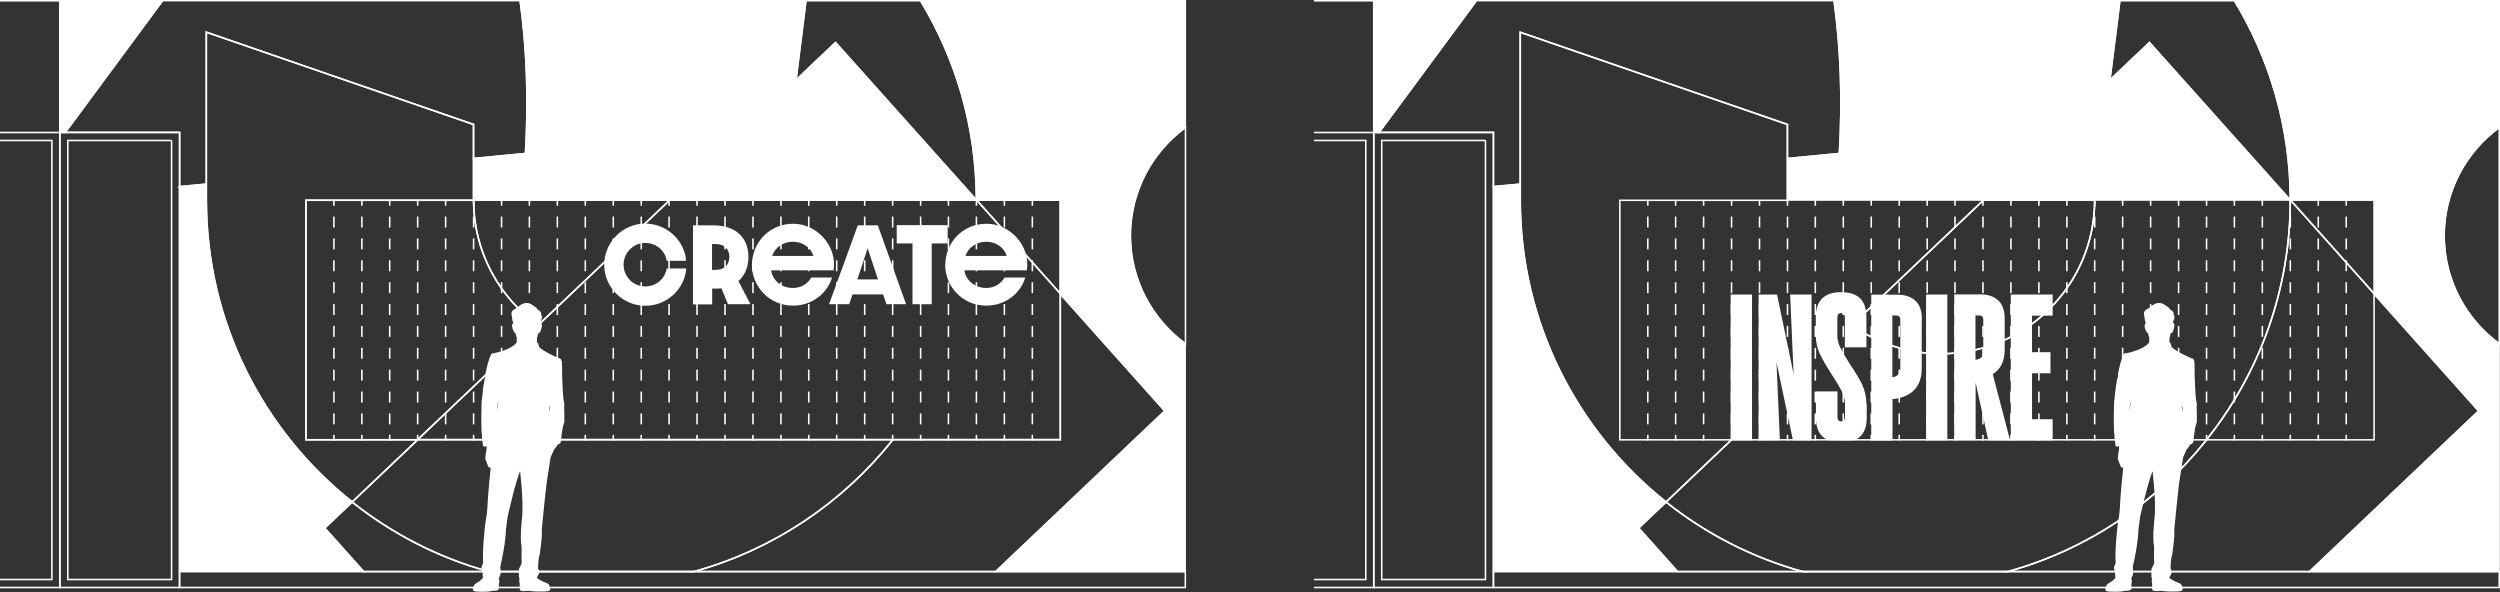
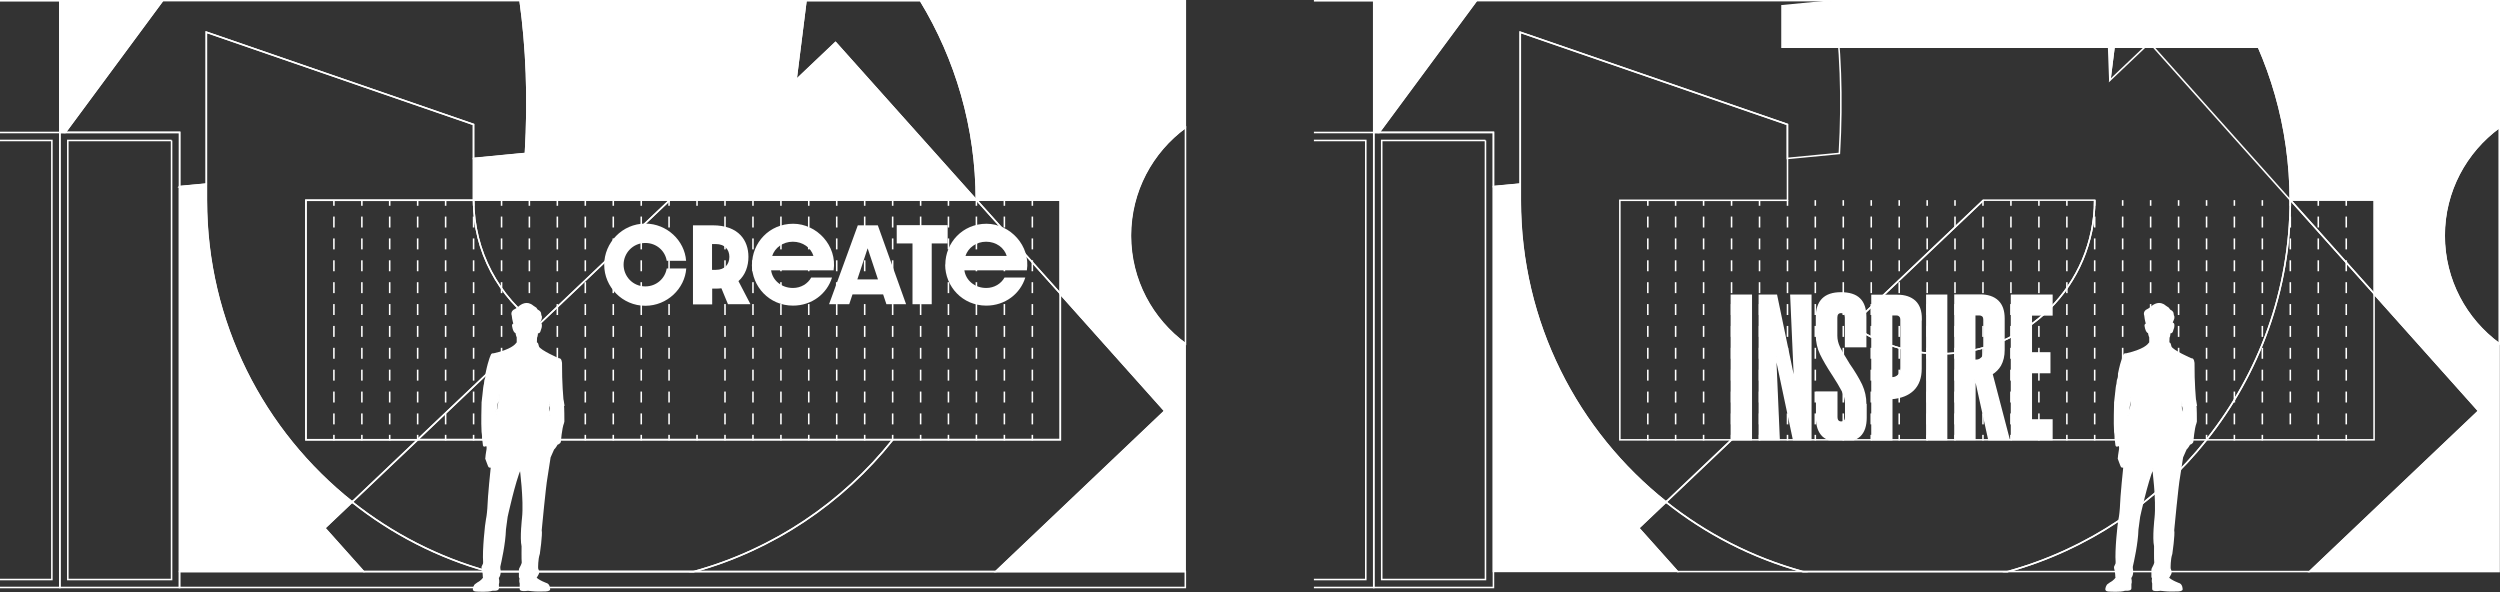
<svg xmlns="http://www.w3.org/2000/svg" id="a" data-name="Layer 1" viewBox="0 0 160 37.9">
  <rect x="0" y="0" width="160" height="37.9" fill="#333333" stroke="none" />
  <g>
    <g>
      <g>
        <g>
          <polygon points="87.92 .05 87.92 8.48 88.26 8.48 94.49 .05 87.92 .05" fill="#fff" stroke="#fff" stroke-miterlimit="10" stroke-width=".1" />
          <path d="M106.63,32.13c-5.69-4.51-9.34-11.48-9.34-19.31v-1.04l-1.71.16v24.63h11.77l-2.48-2.78,1.76-1.67Z" fill="#fff" stroke="#fff" stroke-miterlimit="10" stroke-width=".1" />
          <path d="M95.58,11.95l1.71-.16V2.06l17.1,5.9v2.18l3.33-.32c.21-3.59.07-6.83-.34-9.78h-22.9l-6.23,8.43h7.33v3.47Z" fill="none" stroke="#fff" stroke-miterlimit="10" stroke-width=".1" />
          <g>
            <polygon points="115.37 36.58 128.51 36.58 115.36 36.58 115.37 36.58" fill="none" stroke="#fff" stroke-miterlimit="10" stroke-width=".1" />
            <path d="M104.87,33.8l2.49,2.78h8.01c-3.23-.89-6.18-2.42-8.74-4.45l-1.76,1.67Z" fill="none" stroke="#fff" stroke-miterlimit="10" stroke-width=".1" />
            <path d="M151.94,18.81v9.34h-10.72c-3.2,4.02-7.63,7.02-12.71,8.43h19.31l10.82-10.28-6.69-7.49Z" fill="none" stroke="#fff" stroke-miterlimit="10" stroke-width=".1" />
          </g>
          <path d="M106.63,32.13l4.19-3.98h-7.15v-15.33h10.73v-4.85l-17.1-5.9v10.76c0,7.82,3.65,14.79,9.34,19.31Z" fill="none" stroke="#fff" stroke-miterlimit="10" stroke-width=".1" />
          <path d="M137.57,2.73l9.01,10.08c0-4.67-1.31-9.04-3.57-12.76h-7.34l-.64,5.09,2.54-2.41Z" fill="none" stroke="#fff" stroke-miterlimit="10" stroke-width=".1" />
          <g>
            <path d="M156.43,15.08c0,2.84,1.39,5.36,3.52,6.92v-13.84c-2.13,1.56-3.52,4.08-3.52,6.92Z" fill="none" stroke="#fff" stroke-miterlimit="10" stroke-width=".1" />
            <path d="M131.32,28.15h-20.51,0s-4.19,3.98-4.19,3.98c2.55,2.03,5.51,3.56,8.74,4.45h13.14c5.09-1.4,9.52-4.41,12.72-8.43h-9.91Z" fill="none" stroke="#fff" stroke-miterlimit="10" stroke-width=".1" />
          </g>
        </g>
        <g>
          <path d="M159.95,8.16V.05h-16.94c2.26,3.72,3.57,8.08,3.57,12.76h5.36v6l6.69,7.49-10.82,10.28h12.13v-14.58c-2.13-1.56-3.52-4.08-3.52-6.92s1.39-5.36,3.52-6.92Z" fill="#fff" stroke="#fff" stroke-miterlimit="10" stroke-width=".1" />
-           <path d="M135.03,5.14l.64-5.09h-18.29c.41,2.96.55,6.19.34,9.78l-3.33.32v2.65h32.18l-9.01-10.08-2.54,2.41Z" fill="#fff" stroke="#fff" stroke-miterlimit="10" stroke-width=".1" />
+           <path d="M135.03,5.14l.64-5.09h-18.29l-3.33.32v2.65h32.18l-9.01-10.08-2.54,2.41Z" fill="#fff" stroke="#fff" stroke-miterlimit="10" stroke-width=".1" />
        </g>
        <g>
          <path d="M95.07,8.99v28.1h-6.64V8.99h6.64M95.58,8.48h-7.66v29.12h7.66V8.48h0Z" fill="none" stroke="#fff" stroke-miterlimit="10" stroke-width=".1" />
          <g>
            <polyline points="84.09 37.6 87.92 37.6 87.92 8.48 84.09 8.48" fill="none" stroke="#fff" stroke-miterlimit="10" stroke-width=".1" />
            <polyline points="84.09 8.99 87.41 8.99 87.41 37.09 84.09 37.09" fill="none" stroke="#fff" stroke-miterlimit="10" stroke-width=".1" />
          </g>
        </g>
        <polyline points="87.92 8.48 87.92 .05 84.09 .05" fill="none" stroke="#fff" stroke-miterlimit="10" stroke-width=".1" />
-         <rect x="95.58" y="36.58" width="64.37" height="1.02" fill="none" stroke="#fff" stroke-miterlimit="10" stroke-width=".1" />
      </g>
      <g>
        <g>
          <line x1="146.59" y1="12.81" x2="151.94" y2="18.79" fill="none" stroke="#fff" stroke-miterlimit="10" stroke-width=".1" />
          <path d="M151.94,18.79l-5.35-5.99h-.01c0,5.79-2.01,11.12-5.35,15.33" fill="none" stroke="#fff" stroke-miterlimit="10" stroke-width=".1" />
          <path d="M124.23,22.64c5.42,0,9.83-4.41,9.83-9.83h0s-7.12,0-7.12,0l-8.42,8c1.61,1.15,3.58,1.83,5.71,1.83Z" fill="none" stroke="#fff" stroke-miterlimit="10" stroke-width=".1" />
          <path d="M134.06,12.81h0c0,5.42-4.41,9.83-9.83,9.83-2.13,0-4.1-.68-5.71-1.83l8.42-8" fill="none" stroke="#fff" stroke-miterlimit="10" stroke-width=".1" />
          <path d="M141.23,28.13c3.35-4.21,5.35-9.53,5.35-15.33" fill="none" stroke="#fff" stroke-miterlimit="10" stroke-width=".1" />
        </g>
        <g>
          <polygon points="131.32 26.88 131.32 28.13 128.74 28.13 128.74 18.9 129.99 18.9 130 18.9 131.32 18.9 131.32 20.15 130 20.15 130 22.59 131.18 22.59 131.18 23.84 130 23.84 130 26.88 131.32 26.88" fill="#fff" stroke="#fff" stroke-miterlimit="10" stroke-width=".1" />
          <path d="M127.48,23.93l1.1,4.2h-1.29l-.85-3.87s-.04,0-.05,0v3.86h-1.27v-9.23h1.61c.49,0,.87.13,1.13.38.26.25.39.62.39,1.11v2.02c0,.38-.08.71-.23.98-.13.22-.31.4-.53.54ZM126.98,22.45v-1.97c0-.11-.02-.2-.07-.25s-.13-.09-.23-.09h-.3v2.93c.14,0,.26-.02.34-.07s.16-.12.2-.21c.04-.09.06-.21.06-.34Z" fill="#fff" stroke="#fff" stroke-miterlimit="10" stroke-width=".1" />
          <rect x="123.32" y="18.9" width="1.26" height="9.23" fill="#fff" stroke="#fff" stroke-miterlimit="10" stroke-width=".1" />
          <path d="M122.94,20.39v3.2c0,.58-.16,1.03-.49,1.36-.33.32-.79.5-1.38.55v2.64h-1.26v-9.23h1.61c.5,0,.87.13,1.14.38.26.25.39.62.39,1.11ZM121.67,23.57v-3.09c0-.11-.02-.2-.08-.25-.05-.06-.12-.09-.22-.09h-.31v4.05c.19,0,.33-.06.44-.17.11-.11.17-.27.17-.46Z" fill="#fff" stroke="#fff" stroke-miterlimit="10" stroke-width=".1" />
          <path d="M119.42,25.88v.85c0,.52-.13.91-.39,1.16-.11.1-.24.18-.39.24h-1.59c-.15-.06-.28-.14-.39-.24-.26-.26-.39-.64-.39-1.16v-1.63h1.28v1.6c0,.09.02.17.07.23s.12.09.21.09c.1,0,.18-.03.23-.09s.07-.14.07-.23v-.87c0-.26-.07-.53-.21-.81-.14-.27-.34-.61-.6-1.01-.01-.02-.02-.04-.04-.06-.32-.49-.57-.92-.75-1.29-.18-.37-.27-.78-.27-1.21v-1.15c0-.51.13-.9.39-1.16.26-.26.65-.39,1.17-.39s.93.12,1.19.38c.26.25.39.64.39,1.16v1.89h-1.28v-1.85c0-.1-.02-.18-.07-.25-.05-.06-.13-.09-.23-.09-.09,0-.16.03-.21.09-.05.06-.07.15-.07.25v1.16c0,.25.06.5.18.75.12.25.31.58.57.99l.04.07c.35.5.61.94.8,1.33.18.39.27.79.27,1.23Z" fill="#fff" stroke="#fff" stroke-miterlimit="10" stroke-width=".1" />
          <polygon points="115.89 18.9 115.89 28.13 114.79 28.13 113.62 22.59 113.86 28.13 112.6 28.13 112.6 18.9 113.69 18.9 114.87 24.57 114.62 18.9 115.89 18.9" fill="#fff" stroke="#fff" stroke-miterlimit="10" stroke-width=".1" />
          <rect x="110.81" y="18.9" width="1.27" height="9.23" fill="#fff" stroke="#fff" stroke-miterlimit="10" stroke-width=".1" />
        </g>
      </g>
      <g>
        <g>
          <line x1="105.46" y1="12.81" x2="105.46" y2="13.17" fill="none" stroke="#fff" stroke-miterlimit="10" stroke-width=".1" />
          <line x1="105.46" y1="13.86" x2="105.46" y2="27.48" fill="none" stroke="#fff" stroke-dasharray=".7 .7" stroke-miterlimit="10" stroke-width=".1" />
          <line x1="105.46" y1="27.83" x2="105.46" y2="28.19" fill="none" stroke="#fff" stroke-miterlimit="10" stroke-width=".1" />
        </g>
        <g>
          <line x1="107.24" y1="12.81" x2="107.24" y2="13.17" fill="none" stroke="#fff" stroke-miterlimit="10" stroke-width=".1" />
          <line x1="107.24" y1="13.86" x2="107.24" y2="27.48" fill="none" stroke="#fff" stroke-dasharray=".7 .7" stroke-miterlimit="10" stroke-width=".1" />
          <line x1="107.24" y1="27.83" x2="107.24" y2="28.19" fill="none" stroke="#fff" stroke-miterlimit="10" stroke-width=".1" />
        </g>
        <g>
          <line x1="109.03" y1="12.81" x2="109.03" y2="13.17" fill="none" stroke="#fff" stroke-miterlimit="10" stroke-width=".1" />
          <line x1="109.03" y1="13.86" x2="109.03" y2="27.48" fill="none" stroke="#fff" stroke-dasharray=".7 .7" stroke-miterlimit="10" stroke-width=".1" />
          <line x1="109.03" y1="27.83" x2="109.03" y2="28.19" fill="none" stroke="#fff" stroke-miterlimit="10" stroke-width=".1" />
        </g>
        <g>
          <line x1="110.82" y1="12.81" x2="110.82" y2="13.17" fill="none" stroke="#fff" stroke-miterlimit="10" stroke-width=".1" />
          <line x1="110.82" y1="13.86" x2="110.82" y2="27.48" fill="none" stroke="#fff" stroke-dasharray=".7 .7" stroke-miterlimit="10" stroke-width=".1" />
          <line x1="110.82" y1="27.83" x2="110.82" y2="28.19" fill="none" stroke="#fff" stroke-miterlimit="10" stroke-width=".1" />
        </g>
        <g>
          <line x1="112.61" y1="12.81" x2="112.61" y2="13.17" fill="none" stroke="#fff" stroke-miterlimit="10" stroke-width=".1" />
          <line x1="112.61" y1="13.86" x2="112.61" y2="27.48" fill="none" stroke="#fff" stroke-dasharray=".7 .7" stroke-miterlimit="10" stroke-width=".1" />
          <line x1="112.61" y1="27.83" x2="112.61" y2="28.19" fill="none" stroke="#fff" stroke-miterlimit="10" stroke-width=".1" />
        </g>
        <g>
          <line x1="114.4" y1="12.81" x2="114.4" y2="13.17" fill="none" stroke="#fff" stroke-miterlimit="10" stroke-width=".1" />
          <line x1="114.4" y1="13.86" x2="114.4" y2="27.48" fill="none" stroke="#fff" stroke-dasharray=".7 .7" stroke-miterlimit="10" stroke-width=".1" />
          <line x1="114.4" y1="27.83" x2="114.4" y2="28.19" fill="none" stroke="#fff" stroke-miterlimit="10" stroke-width=".1" />
        </g>
        <g>
          <line x1="116.18" y1="12.81" x2="116.18" y2="13.17" fill="none" stroke="#fff" stroke-miterlimit="10" stroke-width=".1" />
          <line x1="116.18" y1="13.86" x2="116.18" y2="27.48" fill="none" stroke="#fff" stroke-dasharray=".7 .7" stroke-miterlimit="10" stroke-width=".1" />
          <line x1="116.18" y1="27.83" x2="116.18" y2="28.19" fill="none" stroke="#fff" stroke-miterlimit="10" stroke-width=".1" />
        </g>
        <g>
          <line x1="117.97" y1="12.81" x2="117.97" y2="13.17" fill="none" stroke="#fff" stroke-miterlimit="10" stroke-width=".1" />
          <line x1="117.97" y1="13.86" x2="117.97" y2="27.48" fill="none" stroke="#fff" stroke-dasharray=".7 .7" stroke-miterlimit="10" stroke-width=".1" />
          <line x1="117.97" y1="27.83" x2="117.97" y2="28.19" fill="none" stroke="#fff" stroke-miterlimit="10" stroke-width=".1" />
        </g>
        <g>
          <line x1="119.76" y1="12.81" x2="119.76" y2="13.17" fill="none" stroke="#fff" stroke-miterlimit="10" stroke-width=".1" />
          <line x1="119.76" y1="13.86" x2="119.76" y2="27.48" fill="none" stroke="#fff" stroke-dasharray=".7 .7" stroke-miterlimit="10" stroke-width=".1" />
          <line x1="119.76" y1="27.83" x2="119.76" y2="28.19" fill="none" stroke="#fff" stroke-miterlimit="10" stroke-width=".1" />
        </g>
        <g>
          <line x1="121.55" y1="12.81" x2="121.55" y2="13.17" fill="none" stroke="#fff" stroke-miterlimit="10" stroke-width=".1" />
          <line x1="121.55" y1="13.86" x2="121.55" y2="27.48" fill="none" stroke="#fff" stroke-dasharray=".7 .7" stroke-miterlimit="10" stroke-width=".1" />
          <line x1="121.55" y1="27.83" x2="121.55" y2="28.19" fill="none" stroke="#fff" stroke-miterlimit="10" stroke-width=".1" />
        </g>
        <g>
          <line x1="123.34" y1="12.81" x2="123.34" y2="13.17" fill="none" stroke="#fff" stroke-miterlimit="10" stroke-width=".1" />
          <line x1="123.34" y1="13.86" x2="123.34" y2="27.48" fill="none" stroke="#fff" stroke-dasharray=".7 .7" stroke-miterlimit="10" stroke-width=".1" />
          <line x1="123.34" y1="27.83" x2="123.34" y2="28.19" fill="none" stroke="#fff" stroke-miterlimit="10" stroke-width=".1" />
        </g>
        <g>
          <line x1="125.12" y1="12.81" x2="125.12" y2="13.17" fill="none" stroke="#fff" stroke-miterlimit="10" stroke-width=".1" />
          <line x1="125.12" y1="13.86" x2="125.12" y2="27.48" fill="none" stroke="#fff" stroke-dasharray=".7 .7" stroke-miterlimit="10" stroke-width=".1" />
          <line x1="125.12" y1="27.83" x2="125.12" y2="28.19" fill="none" stroke="#fff" stroke-miterlimit="10" stroke-width=".1" />
        </g>
        <g>
          <line x1="126.91" y1="12.81" x2="126.91" y2="13.17" fill="none" stroke="#fff" stroke-miterlimit="10" stroke-width=".1" />
          <line x1="126.91" y1="13.86" x2="126.91" y2="27.48" fill="none" stroke="#fff" stroke-dasharray=".7 .7" stroke-miterlimit="10" stroke-width=".1" />
          <line x1="126.91" y1="27.83" x2="126.91" y2="28.19" fill="none" stroke="#fff" stroke-miterlimit="10" stroke-width=".1" />
        </g>
        <g>
          <line x1="128.7" y1="12.81" x2="128.7" y2="13.17" fill="none" stroke="#fff" stroke-miterlimit="10" stroke-width=".1" />
          <line x1="128.7" y1="13.86" x2="128.7" y2="27.48" fill="none" stroke="#fff" stroke-dasharray=".7 .7" stroke-miterlimit="10" stroke-width=".1" />
          <line x1="128.7" y1="27.83" x2="128.7" y2="28.19" fill="none" stroke="#fff" stroke-miterlimit="10" stroke-width=".1" />
        </g>
        <g>
          <line x1="130.49" y1="12.81" x2="130.49" y2="13.17" fill="none" stroke="#fff" stroke-miterlimit="10" stroke-width=".1" />
          <line x1="130.49" y1="13.86" x2="130.49" y2="27.48" fill="none" stroke="#fff" stroke-dasharray=".7 .7" stroke-miterlimit="10" stroke-width=".1" />
          <line x1="130.49" y1="27.83" x2="130.49" y2="28.19" fill="none" stroke="#fff" stroke-miterlimit="10" stroke-width=".1" />
        </g>
        <g>
          <line x1="132.28" y1="12.81" x2="132.28" y2="13.17" fill="none" stroke="#fff" stroke-miterlimit="10" stroke-width=".1" />
          <line x1="132.28" y1="13.86" x2="132.28" y2="27.48" fill="none" stroke="#fff" stroke-dasharray=".7 .7" stroke-miterlimit="10" stroke-width=".1" />
          <line x1="132.28" y1="27.83" x2="132.28" y2="28.19" fill="none" stroke="#fff" stroke-miterlimit="10" stroke-width=".1" />
        </g>
        <g>
          <line x1="134.06" y1="12.81" x2="134.06" y2="13.17" fill="none" stroke="#fff" stroke-miterlimit="10" stroke-width=".1" />
          <line x1="134.06" y1="13.86" x2="134.06" y2="27.48" fill="none" stroke="#fff" stroke-dasharray=".7 .7" stroke-miterlimit="10" stroke-width=".1" />
          <line x1="134.06" y1="27.83" x2="134.06" y2="28.19" fill="none" stroke="#fff" stroke-miterlimit="10" stroke-width=".1" />
        </g>
        <g>
          <line x1="135.85" y1="12.81" x2="135.85" y2="13.17" fill="none" stroke="#fff" stroke-miterlimit="10" stroke-width=".1" />
          <line x1="135.85" y1="13.86" x2="135.85" y2="27.48" fill="none" stroke="#fff" stroke-dasharray=".7 .7" stroke-miterlimit="10" stroke-width=".1" />
          <line x1="135.85" y1="27.83" x2="135.85" y2="28.19" fill="none" stroke="#fff" stroke-miterlimit="10" stroke-width=".1" />
        </g>
        <g>
          <line x1="137.64" y1="12.81" x2="137.64" y2="13.17" fill="none" stroke="#fff" stroke-miterlimit="10" stroke-width=".1" />
          <line x1="137.64" y1="13.86" x2="137.64" y2="27.48" fill="none" stroke="#fff" stroke-dasharray=".7 .7" stroke-miterlimit="10" stroke-width=".1" />
          <line x1="137.64" y1="27.83" x2="137.64" y2="28.19" fill="none" stroke="#fff" stroke-miterlimit="10" stroke-width=".1" />
        </g>
        <g>
          <line x1="139.43" y1="12.81" x2="139.43" y2="13.17" fill="none" stroke="#fff" stroke-miterlimit="10" stroke-width=".1" />
          <line x1="139.43" y1="13.86" x2="139.43" y2="27.48" fill="none" stroke="#fff" stroke-dasharray=".7 .7" stroke-miterlimit="10" stroke-width=".1" />
          <line x1="139.43" y1="27.83" x2="139.43" y2="28.19" fill="none" stroke="#fff" stroke-miterlimit="10" stroke-width=".1" />
        </g>
        <g>
          <line x1="141.22" y1="12.81" x2="141.22" y2="13.17" fill="none" stroke="#fff" stroke-miterlimit="10" stroke-width=".1" />
          <line x1="141.22" y1="13.86" x2="141.22" y2="27.48" fill="none" stroke="#fff" stroke-dasharray=".7 .7" stroke-miterlimit="10" stroke-width=".1" />
          <line x1="141.22" y1="27.83" x2="141.22" y2="28.19" fill="none" stroke="#fff" stroke-miterlimit="10" stroke-width=".1" />
        </g>
        <g>
          <line x1="143" y1="12.81" x2="143" y2="13.17" fill="none" stroke="#fff" stroke-miterlimit="10" stroke-width=".1" />
          <line x1="143" y1="13.86" x2="143" y2="27.48" fill="none" stroke="#fff" stroke-dasharray=".7 .7" stroke-miterlimit="10" stroke-width=".1" />
          <line x1="143" y1="27.83" x2="143" y2="28.19" fill="none" stroke="#fff" stroke-miterlimit="10" stroke-width=".1" />
        </g>
        <g>
          <line x1="144.79" y1="12.81" x2="144.79" y2="13.17" fill="none" stroke="#fff" stroke-miterlimit="10" stroke-width=".1" />
          <line x1="144.79" y1="13.86" x2="144.79" y2="27.48" fill="none" stroke="#fff" stroke-dasharray=".7 .7" stroke-miterlimit="10" stroke-width=".1" />
          <line x1="144.79" y1="27.83" x2="144.79" y2="28.19" fill="none" stroke="#fff" stroke-miterlimit="10" stroke-width=".1" />
        </g>
        <g>
          <line x1="146.58" y1="12.81" x2="146.58" y2="13.17" fill="none" stroke="#fff" stroke-miterlimit="10" stroke-width=".1" />
          <line x1="146.58" y1="13.86" x2="146.58" y2="27.48" fill="none" stroke="#fff" stroke-dasharray=".7 .7" stroke-miterlimit="10" stroke-width=".1" />
-           <line x1="146.58" y1="27.83" x2="146.58" y2="28.19" fill="none" stroke="#fff" stroke-miterlimit="10" stroke-width=".1" />
        </g>
        <g>
          <line x1="148.37" y1="12.81" x2="148.37" y2="13.17" fill="none" stroke="#fff" stroke-miterlimit="10" stroke-width=".1" />
          <line x1="148.37" y1="13.86" x2="148.37" y2="27.48" fill="none" stroke="#fff" stroke-dasharray=".7 .7" stroke-miterlimit="10" stroke-width=".1" />
          <line x1="148.37" y1="27.83" x2="148.37" y2="28.19" fill="none" stroke="#fff" stroke-miterlimit="10" stroke-width=".1" />
        </g>
        <g>
          <line x1="150.16" y1="12.81" x2="150.16" y2="13.17" fill="none" stroke="#fff" stroke-miterlimit="10" stroke-width=".1" />
          <line x1="150.16" y1="13.86" x2="150.16" y2="27.48" fill="none" stroke="#fff" stroke-dasharray=".7 .7" stroke-miterlimit="10" stroke-width=".1" />
          <line x1="150.16" y1="27.83" x2="150.16" y2="28.19" fill="none" stroke="#fff" stroke-miterlimit="10" stroke-width=".1" />
        </g>
      </g>
      <path d="M140.55,25.89c-.04-.29-.06-.33-.06-.33,0,0-.1-1.06-.09-2.31,0,0-.02-.32-.16-.27,0,0-1.2-.52-1.31-.78,0,0-.03-.11-.05-.18-.01-.04-.05-.07-.09-.08,0-.12.01-.33.01-.33.06-.09.06-.33.06-.33.18.05.17-.17.21-.24.04-.07.04-.21.04-.21.01-.2-.12-.11-.12-.11,0,0,.02-.13.07-.22.04-.07.06-.15.05-.23,0-.02,0-.04-.02-.06-.02-.03-.02-.06-.02-.1,0-.13-.1-.2-.18-.24-.04-.02-.07-.06-.09-.1-.02-.04-.04-.06-.07-.07-.05-.03-.1-.06-.15-.1-.37-.32-.73-.09-.9.07-.07.06-.14.11-.22.15-.29.12-.18.36-.18.36.03.33.12.58.12.58-.11-.04-.1.09-.1.09.07.45.22.43.22.43.02.19.08.3.08.3,0,0,0,.25,0,.36h0s-.04.02-.05.04c-.06.1-.35.43-1.46.68,0,0-.02,0-.03,0-.03,0-.08,0-.1.03,0,0-.16.25-.36,1.23,0,.03,0,.05,0,.08,0,.05,0,.15-.05.28-.02.04-.03.09-.03.13,0,.09-.03.23-.05.3,0,.02,0,.04-.01.06-.02.16-.08.78-.11.99,0,.02,0,.04,0,.06,0,.19-.04,1.19,0,1.82,0,0,.04.25.03.42,0,0,.05.3.06.45,0,.02.03.04.05.03.04-.02.09-.04.11-.04.04,0,.09.07.07.24-.02.17-.1.58-.09.6,0,.02.16.4.19.5,0,.01.02.02.03.03.02,0,.07.02.14.02,0,0-.2,1.87-.22,2.64,0,0-.03.45-.09.72-.06.26-.24,2.02-.18,2.71,0,.06,0,.12-.03.17l-.07.15s-.01.05,0,.08c.02.07.06.24.07.37,0,.07.01.13.01.18,0,.02.01.04.03.04-.13.24-.39.36-.39.36l-.11.08c-.15.07-.17.32-.17.32,0,.11.15.11.68.11.4,0,.5-.06.5-.06.17,0,.29,0,.35-.04.03-.01.04-.04.04-.07v-.27c.05-.13.01-.32-.02-.44h.04s.15-.17.07-.58c0-.03,0-.07,0-.1.06-.26.34-1.49.36-2.37l.11-.82s.49-2.26.87-3.12c0,0,.27,2.05.15,3.19,0,0-.15,1.29-.03,1.82,0,0-.01.89.01,1.01.02.09-.11.33-.16.42-.01.02-.02.05-.02.08,0,.09,0,.32,0,.45,0,.03.02.05.04.07-.02.11-.03.24.01.34v.35s0,.06.03.07c.14.06.45.01.45.01.13.01.37.05.69.05.43,0,.56,0,.66-.06.01,0,.02-.02.02-.03,0,0,0-.26-.15-.34,0,0-.59-.21-.74-.42.02,0,.04-.03.06-.05.02-.04.06-.11.09-.16.04-.07.05-.15.02-.22-.02-.07-.05-.14-.05-.16v-.04s-.01-.55.11-.89c0,0,.18-1.23.12-1.51,0,0,.27-2.87.37-3.38l.2-1.29.23-.52s.1-.08.23-.32c0,0,.19-.05.2-.18,0,0,.06-.83.2-1.18.01-.03.02-.06.02-.08,0-.18,0-.86-.03-1.11ZM136.18,26.65s.07-.67.1-.8c.03-.13.14-.61.14-.61,0,0,.08.8-.25,1.42ZM139.68,26.62c-.14-.43-.08-.96-.08-.96.01,0,.11.33.13.44.02.11-.05.52-.05.52Z" fill="#fff" stroke="#fff" stroke-miterlimit="10" stroke-width=".1" />
    </g>
    <g>
      <g>
        <g>
          <polygon points="3.83 .05 3.83 8.48 4.17 8.48 10.4 .05 3.83 .05" fill="#fff" stroke="#fff" stroke-miterlimit="10" stroke-width=".1" />
          <path d="M22.54,32.13c-5.69-4.51-9.34-11.48-9.34-19.31v-1.04l-1.71.16v24.63h11.77l-2.48-2.78,1.76-1.67Z" fill="#fff" stroke="#fff" stroke-miterlimit="10" stroke-width=".1" />
          <path d="M11.49,11.95l1.71-.16V2.06l17.1,5.9v2.18l3.33-.32c.21-3.59.07-6.83-.34-9.78H10.4l-6.23,8.43h7.33v3.47Z" fill="none" stroke="#fff" stroke-miterlimit="10" stroke-width=".1" />
          <g>
            <polygon points="31.28 36.58 44.43 36.58 31.28 36.58 31.28 36.58" fill="none" stroke="#fff" stroke-miterlimit="10" stroke-width=".1" />
            <path d="M20.78,33.8l2.49,2.78h8.01c-3.23-.89-6.18-2.42-8.74-4.45l-1.76,1.67Z" fill="none" stroke="#fff" stroke-miterlimit="10" stroke-width=".1" />
            <path d="M67.86,18.81v9.34h-10.72c-3.2,4.02-7.63,7.02-12.71,8.43h19.31l10.82-10.28-6.69-7.49Z" fill="none" stroke="#fff" stroke-miterlimit="10" stroke-width=".1" />
          </g>
          <path d="M22.54,32.13l4.19-3.98h-7.15v-15.33h10.73v-4.85L13.21,2.06v10.76c0,7.82,3.65,14.79,9.34,19.31Z" fill="none" stroke="#fff" stroke-miterlimit="10" stroke-width=".1" />
          <path d="M53.48,2.73l9.01,10.08c0-4.67-1.31-9.04-3.57-12.76h-7.34l-.64,5.09,2.54-2.41Z" fill="none" stroke="#fff" stroke-miterlimit="10" stroke-width=".1" />
          <g>
            <path d="M72.35,15.08c0,2.84,1.39,5.36,3.52,6.92v-13.84c-2.13,1.56-3.52,4.08-3.52,6.92Z" fill="none" stroke="#fff" stroke-miterlimit="10" stroke-width=".1" />
            <path d="M47.23,28.15h-20.51,0s-4.19,3.98-4.19,3.98c2.55,2.03,5.51,3.56,8.74,4.45h13.14c5.09-1.4,9.52-4.41,12.72-8.43h-9.91Z" fill="none" stroke="#fff" stroke-miterlimit="10" stroke-width=".1" />
          </g>
        </g>
        <g>
          <path d="M75.86,8.16V.05h-16.94c2.26,3.72,3.57,8.08,3.57,12.76h5.36v6l6.69,7.49-10.82,10.28h12.13v-14.58c-2.13-1.56-3.52-4.08-3.52-6.92s1.39-5.36,3.52-6.92Z" fill="#fff" stroke="#fff" stroke-miterlimit="10" stroke-width=".1" />
          <path d="M50.94,5.14L51.58.05h-18.29c.41,2.96.55,6.19.34,9.78l-3.33.32v2.65h32.18l-9.01-10.08-2.54,2.41Z" fill="#fff" stroke="#fff" stroke-miterlimit="10" stroke-width=".1" />
        </g>
      </g>
      <g>
        <g>
          <path d="M34.44,20.81l8.42-8h-12.55c0,3.3,1.63,6.22,4.13,8Z" fill="none" stroke="#fff" stroke-miterlimit="10" stroke-width=".1" />
          <polygon points="62.51 12.81 67.86 18.79 67.86 12.81 62.51 12.81" fill="none" stroke="#fff" stroke-miterlimit="10" stroke-width=".1" />
          <polygon points="62.49 12.81 49.98 12.81 42.86 12.81 34.44 20.81 26.73 28.13 57.14 28.13 67.86 28.13 67.86 18.79 62.51 12.81 62.49 12.81" fill="none" stroke="#fff" stroke-miterlimit="10" stroke-width=".1" />
          <path d="M30.31,12.81h0s-10.73,0-10.73,0v15.33h7.15l7.71-7.32c-2.5-1.79-4.13-4.71-4.13-8Z" fill="none" stroke="#fff" stroke-miterlimit="10" stroke-width=".1" />
        </g>
        <g>
          <path d="M38.67,16.94c0-1.4,1.15-2.63,2.63-2.63,1.38,0,2.52,1.09,2.61,2.38h-1.24c-.1-.63-.65-1.14-1.37-1.14-.8,0-1.39.65-1.39,1.39s.58,1.39,1.39,1.39c.72,0,1.27-.52,1.37-1.15h1.25c-.09,1.3-1.23,2.39-2.62,2.39-1.47,0-2.63-1.21-2.63-2.62Z" fill="#fff" />
          <path d="M46.59,19.47l-.42-1.02c-.12.02-.25.02-.38.02h-.21v1.01h-1.23v-5.06h1.26c1.67,0,2.29.97,2.29,2.02,0,.59-.2,1.17-.64,1.55l.77,1.48h-1.43ZM45.82,17.27c.57,0,.86-.36.86-.83s-.3-.82-.86-.82h-.25v1.65h.25Z" fill="#fff" />
          <path d="M48.13,16.94c0-1.4,1.1-2.62,2.63-2.62s2.83,1.42,2.59,2.98h-4c.09.64.66,1.13,1.4,1.13.51,0,.95-.27,1.17-.67h1.33c-.32,1.04-1.29,1.8-2.5,1.8-1.52,0-2.63-1.22-2.63-2.63ZM52.06,16.38c-.16-.53-.68-.91-1.32-.91s-1.15.39-1.32.91h2.64Z" fill="#fff" />
          <path d="M56.51,18.84h-1.95l-.21.63h-1.29l1.84-5.05h1.28l1.81,5.05h-1.26l-.21-.63ZM56.19,17.88l-.66-1.99-.66,1.99h1.31Z" fill="#fff" />
          <path d="M58.4,15.58h-1.01v-1.17h3.26v1.17h-1.02v3.89h-1.23v-3.89Z" fill="#fff" />
          <path d="M60.5,16.94c0-1.4,1.1-2.62,2.63-2.62s2.83,1.42,2.59,2.98h-4c.09.64.66,1.13,1.4,1.13.51,0,.95-.27,1.17-.67h1.33c-.32,1.04-1.29,1.8-2.5,1.8-1.52,0-2.63-1.22-2.63-2.63ZM64.43,16.38c-.16-.53-.68-.91-1.32-.91s-1.15.39-1.32.91h2.64Z" fill="#fff" />
        </g>
      </g>
      <g>
        <g>
          <line x1="21.37" y1="12.81" x2="21.37" y2="13.17" fill="none" stroke="#fff" stroke-miterlimit="10" stroke-width=".1" />
          <line x1="21.37" y1="13.86" x2="21.37" y2="27.48" fill="none" stroke="#fff" stroke-dasharray=".7 .7" stroke-miterlimit="10" stroke-width=".1" />
          <line x1="21.37" y1="27.83" x2="21.37" y2="28.19" fill="none" stroke="#fff" stroke-miterlimit="10" stroke-width=".1" />
        </g>
        <g>
          <line x1="23.16" y1="12.81" x2="23.16" y2="13.17" fill="none" stroke="#fff" stroke-miterlimit="10" stroke-width=".1" />
          <line x1="23.16" y1="13.86" x2="23.16" y2="27.48" fill="none" stroke="#fff" stroke-dasharray=".7 .7" stroke-miterlimit="10" stroke-width=".1" />
          <line x1="23.16" y1="27.83" x2="23.16" y2="28.19" fill="none" stroke="#fff" stroke-miterlimit="10" stroke-width=".1" />
        </g>
        <g>
          <line x1="24.94" y1="12.81" x2="24.94" y2="13.17" fill="none" stroke="#fff" stroke-miterlimit="10" stroke-width=".1" />
          <line x1="24.94" y1="13.86" x2="24.94" y2="27.48" fill="none" stroke="#fff" stroke-dasharray=".7 .7" stroke-miterlimit="10" stroke-width=".1" />
          <line x1="24.94" y1="27.83" x2="24.94" y2="28.19" fill="none" stroke="#fff" stroke-miterlimit="10" stroke-width=".1" />
        </g>
        <g>
          <line x1="26.73" y1="12.81" x2="26.73" y2="13.17" fill="none" stroke="#fff" stroke-miterlimit="10" stroke-width=".1" />
          <line x1="26.73" y1="13.86" x2="26.73" y2="27.48" fill="none" stroke="#fff" stroke-dasharray=".7 .7" stroke-miterlimit="10" stroke-width=".1" />
          <line x1="26.73" y1="27.83" x2="26.73" y2="28.19" fill="none" stroke="#fff" stroke-miterlimit="10" stroke-width=".1" />
        </g>
        <g>
          <line x1="28.52" y1="12.81" x2="28.52" y2="13.17" fill="none" stroke="#fff" stroke-miterlimit="10" stroke-width=".1" />
          <line x1="28.52" y1="13.86" x2="28.52" y2="27.48" fill="none" stroke="#fff" stroke-dasharray=".7 .7" stroke-miterlimit="10" stroke-width=".1" />
          <line x1="28.52" y1="27.83" x2="28.52" y2="28.19" fill="none" stroke="#fff" stroke-miterlimit="10" stroke-width=".1" />
        </g>
        <g>
          <line x1="30.31" y1="12.81" x2="30.31" y2="13.17" fill="none" stroke="#fff" stroke-miterlimit="10" stroke-width=".1" />
          <line x1="30.31" y1="13.86" x2="30.31" y2="27.48" fill="none" stroke="#fff" stroke-dasharray=".7 .7" stroke-miterlimit="10" stroke-width=".1" />
          <line x1="30.31" y1="27.83" x2="30.31" y2="28.19" fill="none" stroke="#fff" stroke-miterlimit="10" stroke-width=".1" />
        </g>
        <g>
          <line x1="32.1" y1="12.81" x2="32.1" y2="13.17" fill="none" stroke="#fff" stroke-miterlimit="10" stroke-width=".1" />
          <line x1="32.1" y1="13.86" x2="32.1" y2="27.48" fill="none" stroke="#fff" stroke-dasharray=".7 .7" stroke-miterlimit="10" stroke-width=".1" />
          <line x1="32.1" y1="27.83" x2="32.1" y2="28.19" fill="none" stroke="#fff" stroke-miterlimit="10" stroke-width=".1" />
        </g>
        <g>
          <line x1="33.88" y1="12.81" x2="33.88" y2="13.17" fill="none" stroke="#fff" stroke-miterlimit="10" stroke-width=".1" />
          <line x1="33.88" y1="13.86" x2="33.88" y2="27.48" fill="none" stroke="#fff" stroke-dasharray=".7 .7" stroke-miterlimit="10" stroke-width=".1" />
          <line x1="33.88" y1="27.83" x2="33.88" y2="28.19" fill="none" stroke="#fff" stroke-miterlimit="10" stroke-width=".1" />
        </g>
        <g>
          <line x1="35.67" y1="12.81" x2="35.67" y2="13.17" fill="none" stroke="#fff" stroke-miterlimit="10" stroke-width=".1" />
          <line x1="35.67" y1="13.86" x2="35.67" y2="27.48" fill="none" stroke="#fff" stroke-dasharray=".7 .7" stroke-miterlimit="10" stroke-width=".1" />
          <line x1="35.67" y1="27.83" x2="35.67" y2="28.19" fill="none" stroke="#fff" stroke-miterlimit="10" stroke-width=".1" />
        </g>
        <g>
          <line x1="37.46" y1="12.81" x2="37.46" y2="13.17" fill="none" stroke="#fff" stroke-miterlimit="10" stroke-width=".1" />
          <line x1="37.46" y1="13.86" x2="37.46" y2="27.48" fill="none" stroke="#fff" stroke-dasharray=".7 .7" stroke-miterlimit="10" stroke-width=".1" />
          <line x1="37.46" y1="27.83" x2="37.46" y2="28.19" fill="none" stroke="#fff" stroke-miterlimit="10" stroke-width=".1" />
        </g>
        <g>
          <line x1="39.25" y1="12.81" x2="39.25" y2="13.17" fill="none" stroke="#fff" stroke-miterlimit="10" stroke-width=".1" />
          <line x1="39.25" y1="13.86" x2="39.25" y2="27.48" fill="none" stroke="#fff" stroke-dasharray=".7 .7" stroke-miterlimit="10" stroke-width=".1" />
          <line x1="39.25" y1="27.83" x2="39.25" y2="28.19" fill="none" stroke="#fff" stroke-miterlimit="10" stroke-width=".1" />
        </g>
        <g>
          <line x1="41.04" y1="12.81" x2="41.04" y2="13.17" fill="none" stroke="#fff" stroke-miterlimit="10" stroke-width=".1" />
          <line x1="41.04" y1="13.86" x2="41.04" y2="27.48" fill="none" stroke="#fff" stroke-dasharray=".7 .7" stroke-miterlimit="10" stroke-width=".1" />
          <line x1="41.04" y1="27.83" x2="41.04" y2="28.19" fill="none" stroke="#fff" stroke-miterlimit="10" stroke-width=".1" />
        </g>
        <g>
          <line x1="42.82" y1="12.81" x2="42.82" y2="13.17" fill="none" stroke="#fff" stroke-miterlimit="10" stroke-width=".1" />
          <line x1="42.82" y1="13.86" x2="42.82" y2="27.48" fill="none" stroke="#fff" stroke-dasharray=".7 .7" stroke-miterlimit="10" stroke-width=".1" />
          <line x1="42.82" y1="27.83" x2="42.82" y2="28.19" fill="none" stroke="#fff" stroke-miterlimit="10" stroke-width=".1" />
        </g>
        <g>
          <line x1="44.61" y1="12.81" x2="44.61" y2="13.17" fill="none" stroke="#fff" stroke-miterlimit="10" stroke-width=".1" />
-           <line x1="44.61" y1="13.86" x2="44.61" y2="27.48" fill="none" stroke="#fff" stroke-dasharray=".7 .7" stroke-miterlimit="10" stroke-width=".1" />
          <line x1="44.61" y1="27.83" x2="44.61" y2="28.19" fill="none" stroke="#fff" stroke-miterlimit="10" stroke-width=".1" />
        </g>
        <g>
          <line x1="46.4" y1="12.81" x2="46.4" y2="13.17" fill="none" stroke="#fff" stroke-miterlimit="10" stroke-width=".1" />
          <line x1="46.4" y1="13.86" x2="46.4" y2="27.48" fill="none" stroke="#fff" stroke-dasharray=".7 .7" stroke-miterlimit="10" stroke-width=".1" />
          <line x1="46.4" y1="27.83" x2="46.4" y2="28.19" fill="none" stroke="#fff" stroke-miterlimit="10" stroke-width=".1" />
        </g>
        <g>
          <line x1="48.19" y1="12.81" x2="48.19" y2="13.17" fill="none" stroke="#fff" stroke-miterlimit="10" stroke-width=".1" />
          <line x1="48.19" y1="13.86" x2="48.19" y2="27.48" fill="none" stroke="#fff" stroke-dasharray=".7 .7" stroke-miterlimit="10" stroke-width=".1" />
          <line x1="48.19" y1="27.83" x2="48.19" y2="28.19" fill="none" stroke="#fff" stroke-miterlimit="10" stroke-width=".1" />
        </g>
        <g>
          <line x1="49.98" y1="12.81" x2="49.98" y2="13.17" fill="none" stroke="#fff" stroke-miterlimit="10" stroke-width=".1" />
          <line x1="49.98" y1="13.86" x2="49.98" y2="27.48" fill="none" stroke="#fff" stroke-dasharray=".7 .7" stroke-miterlimit="10" stroke-width=".1" />
          <line x1="49.98" y1="27.83" x2="49.98" y2="28.19" fill="none" stroke="#fff" stroke-miterlimit="10" stroke-width=".1" />
        </g>
        <g>
          <line x1="51.76" y1="12.81" x2="51.76" y2="13.17" fill="none" stroke="#fff" stroke-miterlimit="10" stroke-width=".1" />
          <line x1="51.76" y1="13.86" x2="51.76" y2="27.48" fill="none" stroke="#fff" stroke-dasharray=".7 .7" stroke-miterlimit="10" stroke-width=".1" />
          <line x1="51.76" y1="27.83" x2="51.76" y2="28.19" fill="none" stroke="#fff" stroke-miterlimit="10" stroke-width=".1" />
        </g>
        <g>
          <line x1="53.55" y1="12.81" x2="53.55" y2="13.17" fill="none" stroke="#fff" stroke-miterlimit="10" stroke-width=".1" />
          <line x1="53.55" y1="13.86" x2="53.55" y2="27.48" fill="none" stroke="#fff" stroke-dasharray=".7 .7" stroke-miterlimit="10" stroke-width=".1" />
          <line x1="53.55" y1="27.83" x2="53.55" y2="28.19" fill="none" stroke="#fff" stroke-miterlimit="10" stroke-width=".1" />
        </g>
        <g>
          <line x1="55.34" y1="12.81" x2="55.34" y2="13.17" fill="none" stroke="#fff" stroke-miterlimit="10" stroke-width=".1" />
          <line x1="55.34" y1="13.86" x2="55.34" y2="27.48" fill="none" stroke="#fff" stroke-dasharray=".7 .7" stroke-miterlimit="10" stroke-width=".1" />
          <line x1="55.34" y1="27.83" x2="55.34" y2="28.19" fill="none" stroke="#fff" stroke-miterlimit="10" stroke-width=".1" />
        </g>
        <g>
          <line x1="57.13" y1="12.81" x2="57.13" y2="13.17" fill="none" stroke="#fff" stroke-miterlimit="10" stroke-width=".1" />
          <line x1="57.13" y1="13.86" x2="57.13" y2="27.48" fill="none" stroke="#fff" stroke-dasharray=".7 .7" stroke-miterlimit="10" stroke-width=".1" />
          <line x1="57.13" y1="27.83" x2="57.13" y2="28.19" fill="none" stroke="#fff" stroke-miterlimit="10" stroke-width=".1" />
        </g>
        <g>
          <line x1="58.92" y1="12.81" x2="58.92" y2="13.17" fill="none" stroke="#fff" stroke-miterlimit="10" stroke-width=".1" />
          <line x1="58.92" y1="13.86" x2="58.92" y2="27.48" fill="none" stroke="#fff" stroke-dasharray=".7 .7" stroke-miterlimit="10" stroke-width=".1" />
          <line x1="58.92" y1="27.83" x2="58.92" y2="28.19" fill="none" stroke="#fff" stroke-miterlimit="10" stroke-width=".1" />
        </g>
        <g>
          <line x1="60.7" y1="12.81" x2="60.7" y2="13.17" fill="none" stroke="#fff" stroke-miterlimit="10" stroke-width=".1" />
          <line x1="60.7" y1="13.86" x2="60.7" y2="27.48" fill="none" stroke="#fff" stroke-dasharray=".7 .7" stroke-miterlimit="10" stroke-width=".1" />
          <line x1="60.7" y1="27.83" x2="60.7" y2="28.19" fill="none" stroke="#fff" stroke-miterlimit="10" stroke-width=".1" />
        </g>
        <g>
          <line x1="62.49" y1="12.81" x2="62.49" y2="13.17" fill="none" stroke="#fff" stroke-miterlimit="10" stroke-width=".1" />
          <line x1="62.49" y1="13.86" x2="62.49" y2="27.48" fill="none" stroke="#fff" stroke-dasharray=".7 .7" stroke-miterlimit="10" stroke-width=".1" />
          <line x1="62.49" y1="27.83" x2="62.49" y2="28.19" fill="none" stroke="#fff" stroke-miterlimit="10" stroke-width=".1" />
        </g>
        <g>
          <line x1="64.28" y1="12.81" x2="64.28" y2="13.17" fill="none" stroke="#fff" stroke-miterlimit="10" stroke-width=".1" />
          <line x1="64.28" y1="13.86" x2="64.28" y2="27.48" fill="none" stroke="#fff" stroke-dasharray=".7 .7" stroke-miterlimit="10" stroke-width=".1" />
          <line x1="64.28" y1="27.83" x2="64.28" y2="28.19" fill="none" stroke="#fff" stroke-miterlimit="10" stroke-width=".1" />
        </g>
        <g>
          <line x1="66.07" y1="12.81" x2="66.07" y2="13.17" fill="none" stroke="#fff" stroke-miterlimit="10" stroke-width=".1" />
          <line x1="66.07" y1="13.86" x2="66.07" y2="27.48" fill="none" stroke="#fff" stroke-dasharray=".7 .7" stroke-miterlimit="10" stroke-width=".1" />
          <line x1="66.07" y1="27.83" x2="66.07" y2="28.19" fill="none" stroke="#fff" stroke-miterlimit="10" stroke-width=".1" />
        </g>
      </g>
      <g>
        <path d="M10.98,8.99v28.1h-6.64V8.99h6.64M11.49,8.48H3.83v29.12h7.66V8.48h0Z" fill="none" stroke="#fff" stroke-miterlimit="10" stroke-width=".1" />
        <g>
          <polyline points="0 8.99 3.32 8.99 3.32 37.09 0 37.09" fill="none" stroke="#fff" stroke-miterlimit="10" stroke-width=".1" />
          <polyline points="0 37.6 3.83 37.6 3.83 8.48 0 8.48" fill="none" stroke="#fff" stroke-miterlimit="10" stroke-width=".1" />
        </g>
      </g>
      <polyline points="3.83 8.48 3.83 .05 0 .05" fill="none" stroke="#fff" stroke-miterlimit="10" stroke-width=".1" />
      <rect x="11.49" y="36.58" width="64.37" height="1.02" fill="none" stroke="#fff" stroke-miterlimit="10" stroke-width=".1" />
      <path d="M36.07,25.89c-.04-.29-.06-.33-.06-.33,0,0-.1-1.06-.09-2.31,0,0-.02-.32-.16-.27,0,0-1.2-.52-1.31-.78,0,0-.03-.11-.05-.18-.01-.04-.05-.07-.09-.08,0-.12.01-.33.01-.33.06-.09.06-.33.06-.33.18.05.17-.17.21-.24.04-.07.04-.21.04-.21.01-.2-.12-.11-.12-.11,0,0,.02-.13.07-.22.04-.07.06-.15.05-.23,0-.02,0-.04-.02-.06-.02-.03-.02-.06-.02-.1,0-.13-.1-.2-.18-.24-.04-.02-.07-.06-.09-.1-.02-.04-.04-.06-.07-.07-.05-.03-.1-.06-.15-.1-.37-.32-.73-.09-.9.07-.07.06-.14.11-.22.15-.29.12-.18.36-.18.36.03.33.12.58.12.58-.11-.04-.1.09-.1.09.07.45.22.43.22.43.02.19.08.3.08.3,0,0,0,.25,0,.36h0s-.04.02-.05.04c-.06.1-.35.43-1.46.68,0,0-.02,0-.03,0-.03,0-.08,0-.1.03,0,0-.16.25-.36,1.23,0,.03,0,.05,0,.08,0,.05,0,.15-.05.28-.02.04-.03.09-.03.13,0,.09-.03.23-.05.3,0,.02,0,.04-.01.06-.02.16-.08.78-.11.99,0,.02,0,.04,0,.06,0,.19-.04,1.19,0,1.82,0,0,.04.25.03.42,0,0,.05.3.06.45,0,.02.03.04.05.03.04-.02.09-.04.11-.04.04,0,.09.07.07.24-.02.17-.1.58-.09.6,0,.02.16.4.19.5,0,.01.02.02.03.03.02,0,.07.02.14.02,0,0-.2,1.87-.22,2.64,0,0-.03.45-.09.72-.06.26-.24,2.02-.18,2.71,0,.06,0,.12-.03.17l-.07.15s-.01.05,0,.08c.02.07.06.24.07.37,0,.07.01.13.01.18,0,.02.01.04.03.04-.13.24-.39.36-.39.36l-.11.08c-.15.07-.17.32-.17.32,0,.11.15.11.68.11.4,0,.5-.06.5-.06.17,0,.29,0,.35-.04.03-.01.04-.04.04-.07v-.27c.05-.13.01-.32-.02-.44h.04s.15-.17.07-.58c0-.03,0-.07,0-.1.06-.26.34-1.49.36-2.37l.11-.82s.49-2.26.87-3.12c0,0,.27,2.05.15,3.19,0,0-.15,1.29-.03,1.82,0,0-.01.89.01,1.01.02.09-.11.33-.16.42-.01.02-.02.05-.02.08,0,.09,0,.32,0,.45,0,.03.02.05.04.07-.02.11-.03.24.01.34v.35s0,.06.03.07c.14.06.45.01.45.01.13.01.37.05.69.05.43,0,.56,0,.66-.06.01,0,.02-.02.02-.03,0,0,0-.26-.15-.34,0,0-.59-.21-.74-.42.02,0,.04-.03.06-.05.02-.04.06-.11.09-.16.04-.07.05-.15.02-.22-.02-.07-.05-.14-.05-.16v-.04s-.01-.55.11-.89c0,0,.18-1.23.12-1.51,0,0,.27-2.87.37-3.38l.2-1.29.23-.52s.1-.08.23-.32c0,0,.19-.05.2-.18,0,0,.06-.83.2-1.18.01-.03.02-.06.02-.08,0-.18,0-.86-.03-1.11ZM31.7,26.65s.07-.67.1-.8c.03-.13.14-.61.14-.61,0,0,.08.8-.25,1.42ZM35.2,26.62c-.14-.43-.08-.96-.08-.96.01,0,.11.33.13.44.02.11-.05.52-.05.52Z" fill="#fff" stroke="#fff" stroke-miterlimit="10" stroke-width=".1" />
    </g>
  </g>
  <path d="M119.05,30.67c-.04-.29-.06-.33-.06-.33,0,0-.1-1.06-.09-2.31,0,0-.02-.32-.16-.27,0,0-1.2-.52-1.31-.78,0,0-.03-.11-.05-.18-.01-.04-.05-.07-.09-.08,0-.12.01-.33.01-.33.06-.09.06-.33.06-.33.18.05.17-.17.21-.24.04-.07.04-.21.04-.21.01-.2-.12-.11-.12-.11,0,0,.02-.13.07-.22.04-.07.06-.15.05-.23,0-.02,0-.04-.02-.06-.02-.03-.02-.06-.02-.1,0-.13-.1-.2-.18-.24-.04-.02-.07-.06-.09-.1-.02-.04-.04-.06-.07-.07-.05-.03-.1-.06-.15-.1-.37-.32-.73-.09-.9.07-.07.06-.14.11-.22.15-.29.12-.18.36-.18.36.03.33.12.58.12.58-.11-.04-.1.09-.1.09.07.45.22.43.22.43.02.19.08.3.08.3,0,0,0,.25,0,.36h0s-.04.02-.05.04c-.06.1-.35.43-1.46.68,0,0-.02,0-.03,0-.03,0-.08,0-.1.03,0,0-.16.25-.36,1.23,0,.03,0,.05,0,.08,0,.05,0,.15-.05.28-.02.04-.03.09-.03.13,0,.09-.03.23-.05.3,0,.02,0,.04-.01.06-.02.16-.08.78-.11.99,0,.02,0,.04,0,.06,0,.19-.04,1.19,0,1.82,0,0,.04.25.03.42,0,0,.05.3.06.45,0,.02.03.04.05.03.04-.02.09-.04.11-.04.04,0,.09.07.07.24-.02.17-.1.58-.09.6,0,.02.16.4.19.5,0,.01.02.02.03.03.02,0,.07.02.14.02,0,0-.2,1.87-.22,2.64,0,0-.03.45-.09.72-.06.26-.24,2.02-.18,2.71,0,.06,0,.12-.03.17l-.07.15s-.01.05,0,.08c.02.07.06.24.07.37,0,.07.01.13.01.18,0,.02.01.04.03.04-.13.24-.39.36-.39.36l-.11.08c-.15.07-.17.32-.17.32,0,.11.15.11.68.11.4,0,.5-.06.5-.06.17,0,.29,0,.35-.04.03-.01.04-.04.04-.07v-.27c.05-.13.01-.32-.02-.44h.04s.15-.17.07-.58c0-.03,0-.07,0-.1.06-.26.34-1.49.36-2.37l.11-.82s.49-2.26.87-3.12c0,0,.27,2.05.15,3.19,0,0-.15,1.29-.03,1.82,0,0-.01.89.01,1.01.02.09-.11.33-.16.42-.01.02-.02.05-.02.08,0,.09,0,.32,0,.45,0,.03.02.05.04.07-.02.11-.03.24.01.34v.35s0,.06.03.07c.14.06.45.01.45.01.13.01.37.05.69.05.43,0,.56,0,.66-.06.01,0,.02-.02.02-.03,0,0,0-.26-.15-.34,0,0-.59-.21-.74-.42.02,0,.04-.03.06-.05.02-.04.06-.11.09-.16.04-.07.05-.15.02-.22-.02-.07-.05-.14-.05-.16v-.04s-.01-.55.11-.89c0,0,.18-1.23.12-1.51,0,0,.27-2.87.37-3.38l.2-1.29.23-.52s.1-.08.23-.32c0,0,.19-.05.2-.18,0,0,.06-.83.2-1.18.01-.03.02-.06.02-.08,0-.18,0-.86-.03-1.11ZM114.68,31.43s.07-.67.1-.8c.03-.13.14-.61.14-.61,0,0,.08.8-.25,1.42ZM118.18,31.4c-.14-.43-.08-.96-.08-.96.01,0,.11.33.13.44.02.11-.05.52-.05.52Z" fill="none" />
</svg>